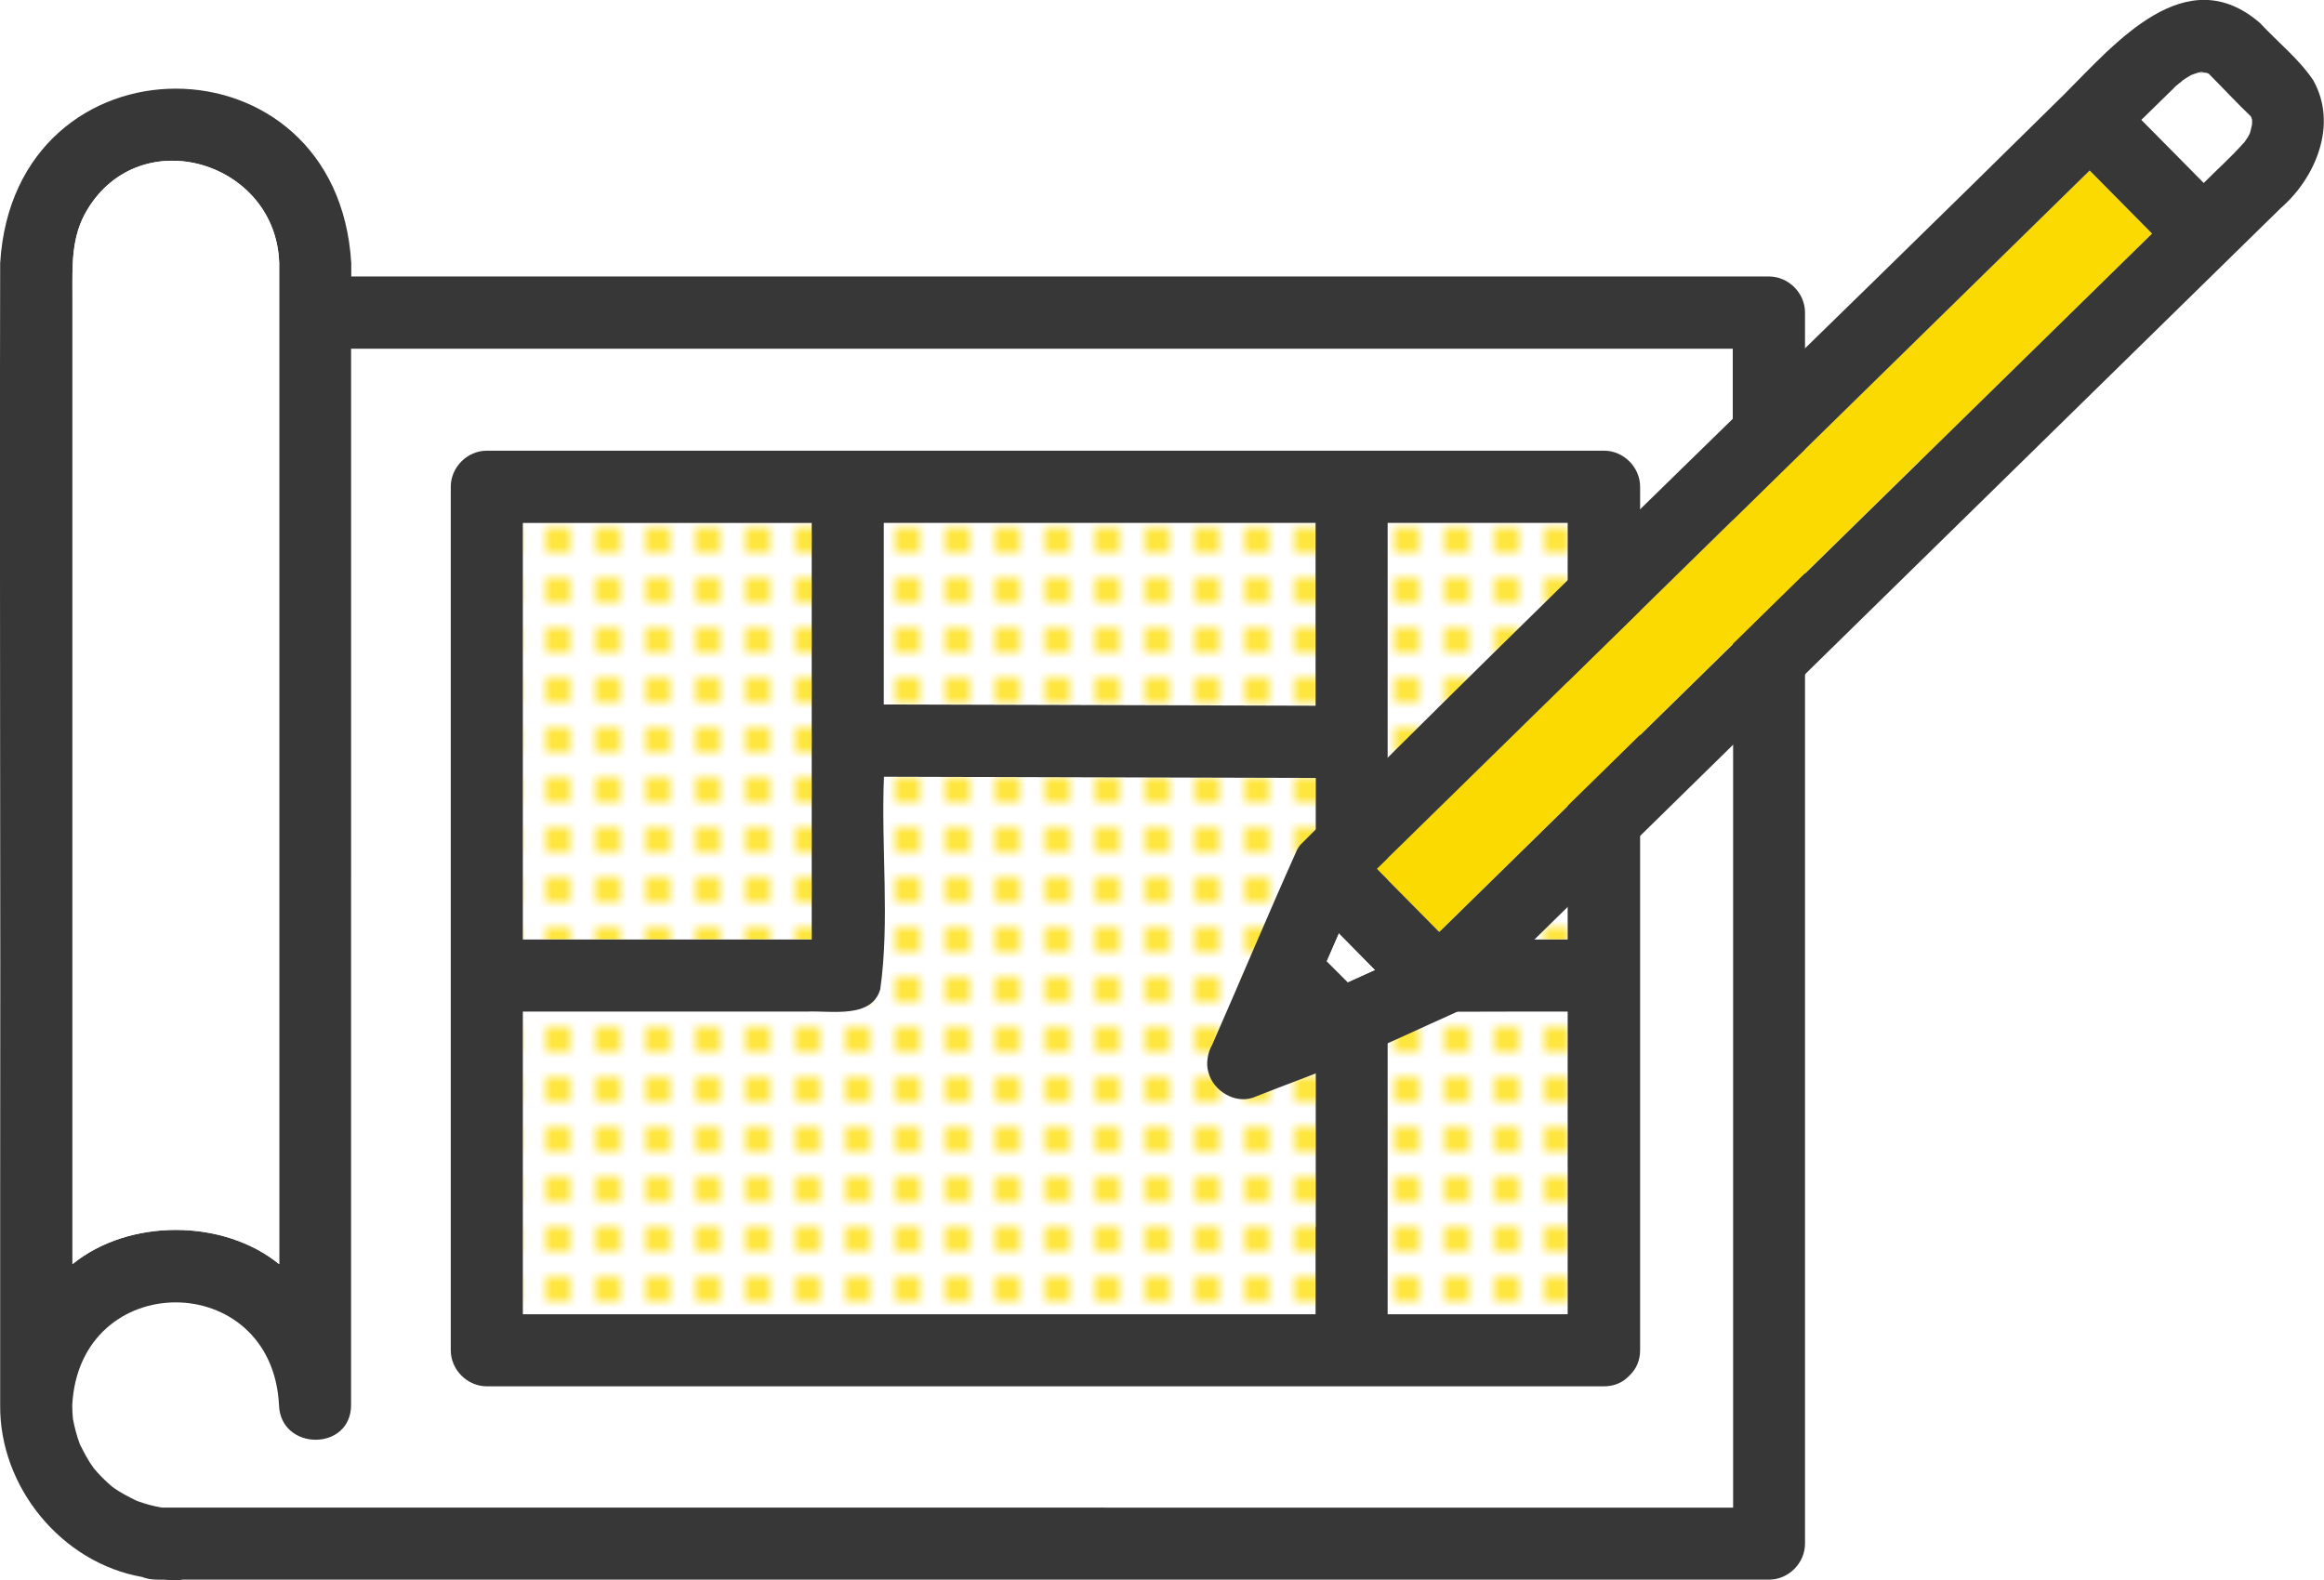
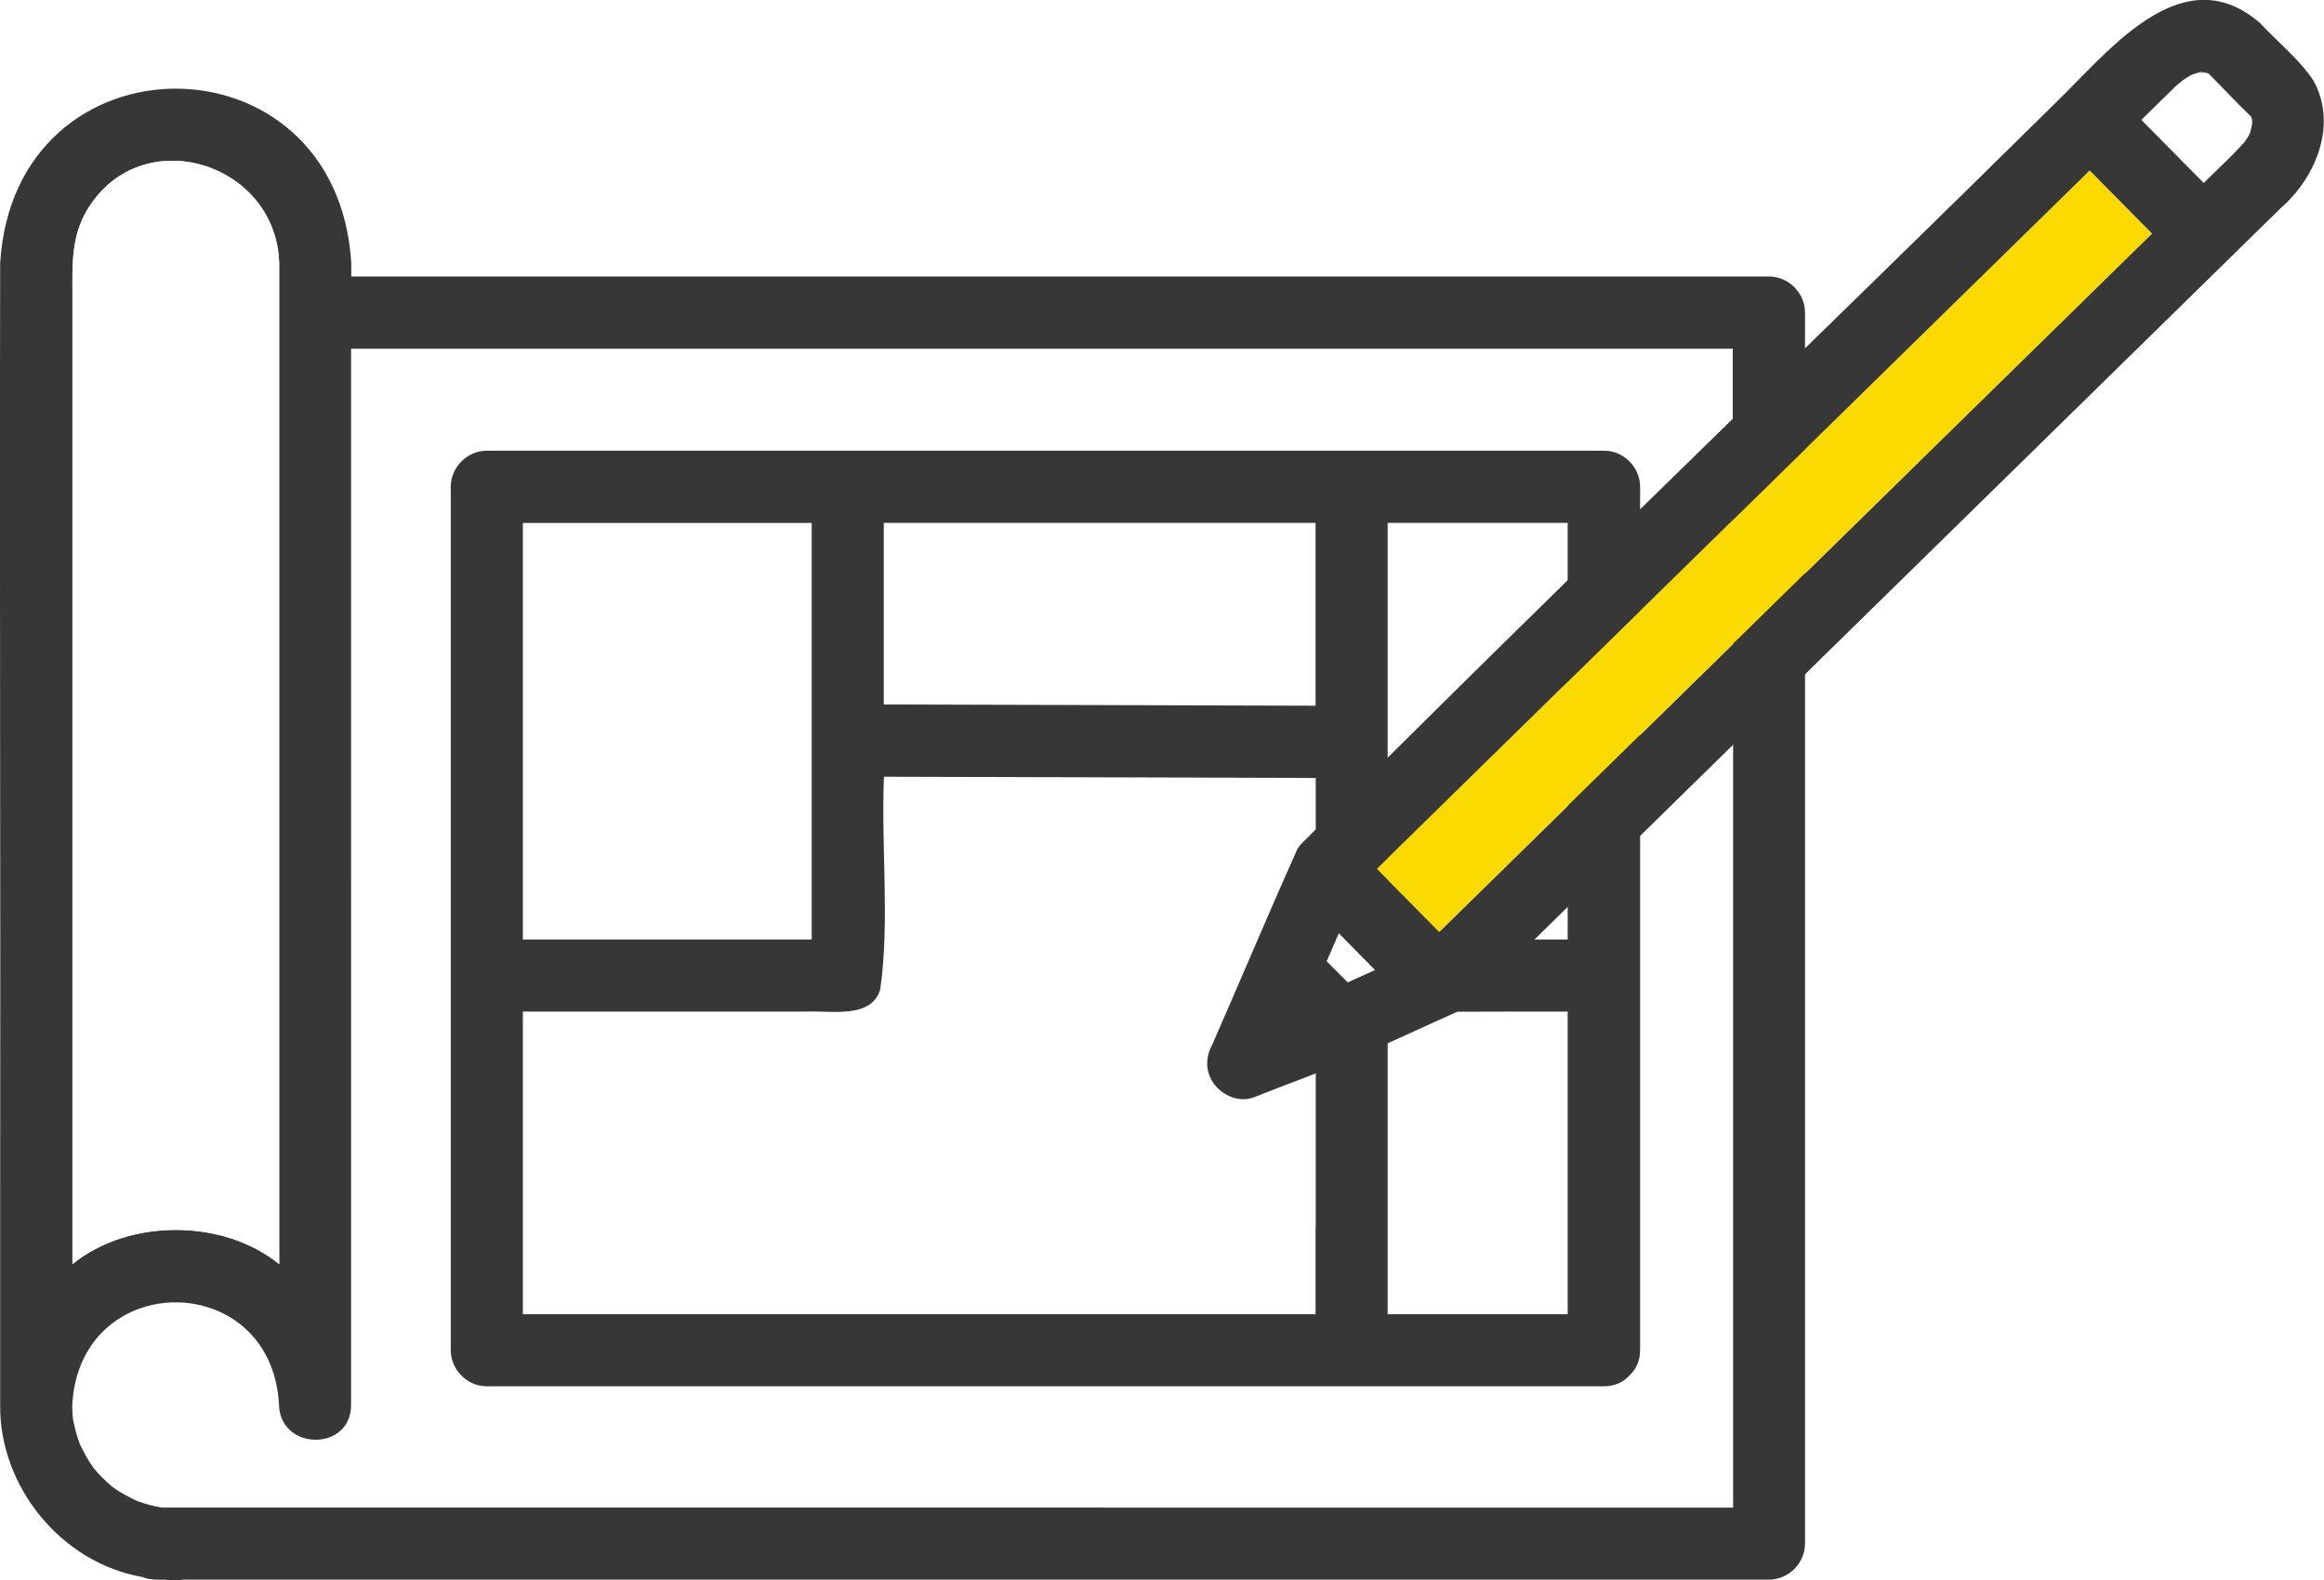
<svg xmlns="http://www.w3.org/2000/svg" id="_レイヤー_2" viewBox="0 0 132.19 89.91">
  <defs>
    <style>.cls-1{fill:none;}.cls-2{fill:#fada00;}.cls-3{fill:#ffde00;}.cls-4{fill:#fff;}.cls-5{fill:#373737;}.cls-6{fill:url(#_新規パターンスウォッチ_2);}</style>
    <pattern id="_新規パターンスウォッチ_2" x="0" y="0" width="4" height="4" patternTransform="translate(-5311.7 -5167.86) scale(.71)" patternUnits="userSpaceOnUse" viewBox="0 0 4 4">
      <rect class="cls-1" width="4" height="4" />
      <rect class="cls-4" width="4" height="4" />
-       <circle class="cls-3" cx="2" cy="2" r="1" />
    </pattern>
  </defs>
  <g id="design">
    <path class="cls-4" d="m7.78,85.38c-.37-.18-.14-.06,0,0h0Z" />
    <path class="cls-4" d="m4.54,82.15c.05.14.18.36,0,0h0Z" />
-     <path class="cls-4" d="m39.98,19.84h-20v60.09c0,2.65-4.03,2.63-4.1,0-.41-7.79-11.36-7.77-11.76,0,0,.27.01.54.04.8.08.48.21.95.38,1.4.24.49.48.98.82,1.42,0,0,0,0,0,0,.31.37.66.72,1.03,1.03.44.33.92.57,1.41.81.46.17.94.3,1.42.38h89.37V19.84h-58.59Zm53.3,7.86v49.13c0,.61-.22,1.07-.56,1.4-.01.01-.03.03-.04.04-.02.02-.04.05-.07.07-.33.33-.79.55-1.39.55H27.69c-1.11,0-2.05-.94-2.05-2.05V27.69c0-1.11.94-2.05,2.05-2.05h63.54c1.11,0,2.05.94,2.05,2.05Z" />
    <path class="cls-5" d="m100.63,15.73H19.98v-.76C19.19,1.74.81,1.73.01,14.97-.03,32.69.04,50.41.01,68.13c0,3.93,0,7.87,0,11.8-.05,4.66,3.49,8.99,8.09,9.79.34.15.79.16,1.19.15.36.02.72.07,1.08,0h90.25c1.11,0,2.05-.94,2.05-2.05V17.78c0-1.11-.94-2.05-2.05-2.05ZM4.96,11.94c3.06-5.09,10.75-2.72,10.92,3.03v56.95c-3.19-2.6-8.57-2.6-11.76,0V16.79c0-1.69-.08-3.32.84-4.85Zm-.42,70.21c.18.36.05.14,0,0h0Zm3.24,3.24c-.14-.06-.37-.18,0,0h0Zm90.8-43.99v44.37H9.21c-.48-.08-.96-.21-1.42-.38-.49-.24-.97-.48-1.41-.81-.37-.31-.72-.66-1.03-1.03,0,0,0,0,0,0-.33-.44-.58-.92-.82-1.42-.17-.46-.29-.93-.38-1.4-.03-.27-.04-.53-.04-.8.42-7.79,11.36-7.77,11.76,0,.08,2.63,4.1,2.65,4.1,0V19.84h78.59v21.56Z" />
    <path class="cls-6" d="m46.17,53.44v-23.7h-16.43v23.7h16.43Z" />
    <path class="cls-6" d="m50.28,44.19c-.17,3.97.34,8.2-.21,12.09-.49,1.69-2.77,1.21-4.18,1.27h-16.15v17.22h45.09v-30.52c-8.19-.02-16.37-.05-24.56-.07Z" />
    <path class="cls-6" d="m89.18,70.74v-13.19c-3.41-.01-6.83.03-10.24-.01v17.23h10.24v-4.03Z" />
    <path class="cls-6" d="m80.48,53.44h8.7v-23.7h-10.24v23.71c.51-.04,1.02,0,1.54-.01Z" />
    <path class="cls-6" d="m50.28,32.54v7.54c8.19.02,16.37.05,24.56.07v-10.4h-24.56v2.79Z" />
    <path class="cls-5" d="m35.59,25.64h-7.9c-1.11,0-2.05.94-2.05,2.05v49.13c0,1.11.94,2.05,2.05,2.05h63.54c.6,0,1.06-.22,1.39-.55.02-.02.05-.04.07-.07.01-.01.03-.03.04-.04.33-.33.56-.79.56-1.4V27.69c0-1.11-.94-2.05-2.05-2.05h-55.64Zm-5.85,8.14v-4.03h16.43v23.7h-16.43v-19.67Zm45.09,36.02v4.97H29.74v-17.22h16.15c1.41-.06,3.69.42,4.18-1.27.55-3.89.04-8.12.21-12.09,8.19.02,16.37.05,24.56.07v25.54Zm4.1-35.77v-4.28h10.24v23.7c-3.41.01-6.83-.03-10.24.01v-19.44Zm0,23.51c3.41.04,6.83,0,10.24.01v17.22h-10.24v-17.23Zm-4.1-17.39c-8.19-.02-16.37-.05-24.56-.07v-10.33h24.56v10.4Z" />
    <path class="cls-4" d="m4.12,52.22v19.7c3.19-2.6,8.57-2.6,11.76,0V14.97c-.17-5.75-7.86-8.12-10.92-3.03-.92,1.53-.84,3.15-.84,4.85v35.43Z" />
    <path class="cls-4" d="m77.6,54.55c-.48-.49-.97-.98-1.45-1.47-.23.54-.46,1.07-.7,1.61l1.21,1.21,1.57-.71c-.21-.21-.42-.43-.63-.64Z" />
    <path class="cls-2" d="m109.17,26.26c4.41-4.32,8.82-8.65,13.23-12.97-1.18-1.2-2.36-2.39-3.55-3.59-13.52,13.24-27.03,26.49-40.55,39.73,1.18,1.2,2.36,2.39,3.55,3.59,9.1-8.92,18.21-17.84,27.31-26.77Z" />
-     <path class="cls-4" d="m128.08,7.21s0-.03.01-.08c0,.03,0,.05-.01.08Z" />
    <path class="cls-4" d="m125.34,10.42c.65-.64,1.31-1.28,1.96-1.92.07-.07.52-.63.24-.23.16-.22.41-.53.47-.8.03-.18.06-.26.09-.4,0-.11,0-.23,0-.25,0-.03-.02-.07-.04-.12,0-.02-.02-.04-.03-.07-.82-.78-1.59-1.62-2.39-2.42-.03-.02-.06-.03-.08-.04-.03,0-.08-.02-.14-.03-.03,0-.05,0-.08,0-.09,0-.18,0-.27.01.09-.01.18-.03.27-.04-.08-.06-.51.09-.73.18-.19.12-.32.19-.49.31-.65.56-1.61,1.55-2.33,2.24,1.18,1.2,2.36,2.39,3.55,3.59Z" />
-     <path class="cls-4" d="m128.04,6.64s0,0,0,0c0,0,0,.01,0,.02,0,0,0-.01,0-.02Z" />
    <path class="cls-5" d="m131.6,4.6c-.82-1.24-2.04-2.2-3.05-3.29-4.22-3.65-8.23,1.15-11.12,4.04-14.45,14.27-29.14,28.34-43.47,42.72-.03.04-.06.08-.09.12-.03.05-.06.1-.09.15-1.65,3.68-3.21,7.41-4.83,11.1-.26.44-.37,1.09-.21,1.58.27,1.03,1.48,1.78,2.52,1.43,1.93-.77,3.89-1.46,5.8-2.28,1.93-.81,3.83-1.72,5.74-2.57,1.69-.81,3.2-2.9,4.43-4.1,3.44-3.37,6.88-6.74,10.31-10.11,7.89-7.74,15.79-15.47,23.68-23.21,2.84-2.78,5.67-5.56,8.51-8.34,2-1.74,3.25-4.76,1.86-7.25Zm-7.95.4c.06-.08.6-.48.47-.41.17-.12.3-.19.49-.31.22-.09.65-.24.73-.18-.09.01-.18.03-.27.04.09,0,.18-.01.27-.01.03,0,.05,0,.08,0,.06.01.11.03.14.03.02.01.05.03.08.04.8.8,1.57,1.64,2.39,2.42.01.03.02.04.03.07.01.05.03.09.04.12,0,.02,0,.14,0,.25-.03.15-.05.22-.09.4-.06.27-.32.58-.47.8.09-.12.11-.16.09-.14-.74.84-1.53,1.53-2.28,2.29-1.18-1.2-2.36-2.39-3.55-3.59.62-.61,1.24-1.22,1.86-1.82Zm4.39,1.64s0,.01,0,.02c0,0,0-.01,0-.02,0,0,0,0,0,0Zm.05.5s0,.08-.01.08c0-.03,0-.05.01-.08Zm-51.43,48.76l-1.21-1.21c.23-.54.46-1.07.7-1.61.69.7,1.39,1.41,2.08,2.11l-1.57.71Zm5.26-2.94s-.04.04-.06.06c-1.18-1.2-2.36-2.39-3.55-3.59,13.51-13.24,27.03-26.49,40.55-39.73,1.18,1.2,2.36,2.39,3.55,3.59-13.49,13.22-26.99,26.45-40.48,39.67Z" />
  </g>
</svg>